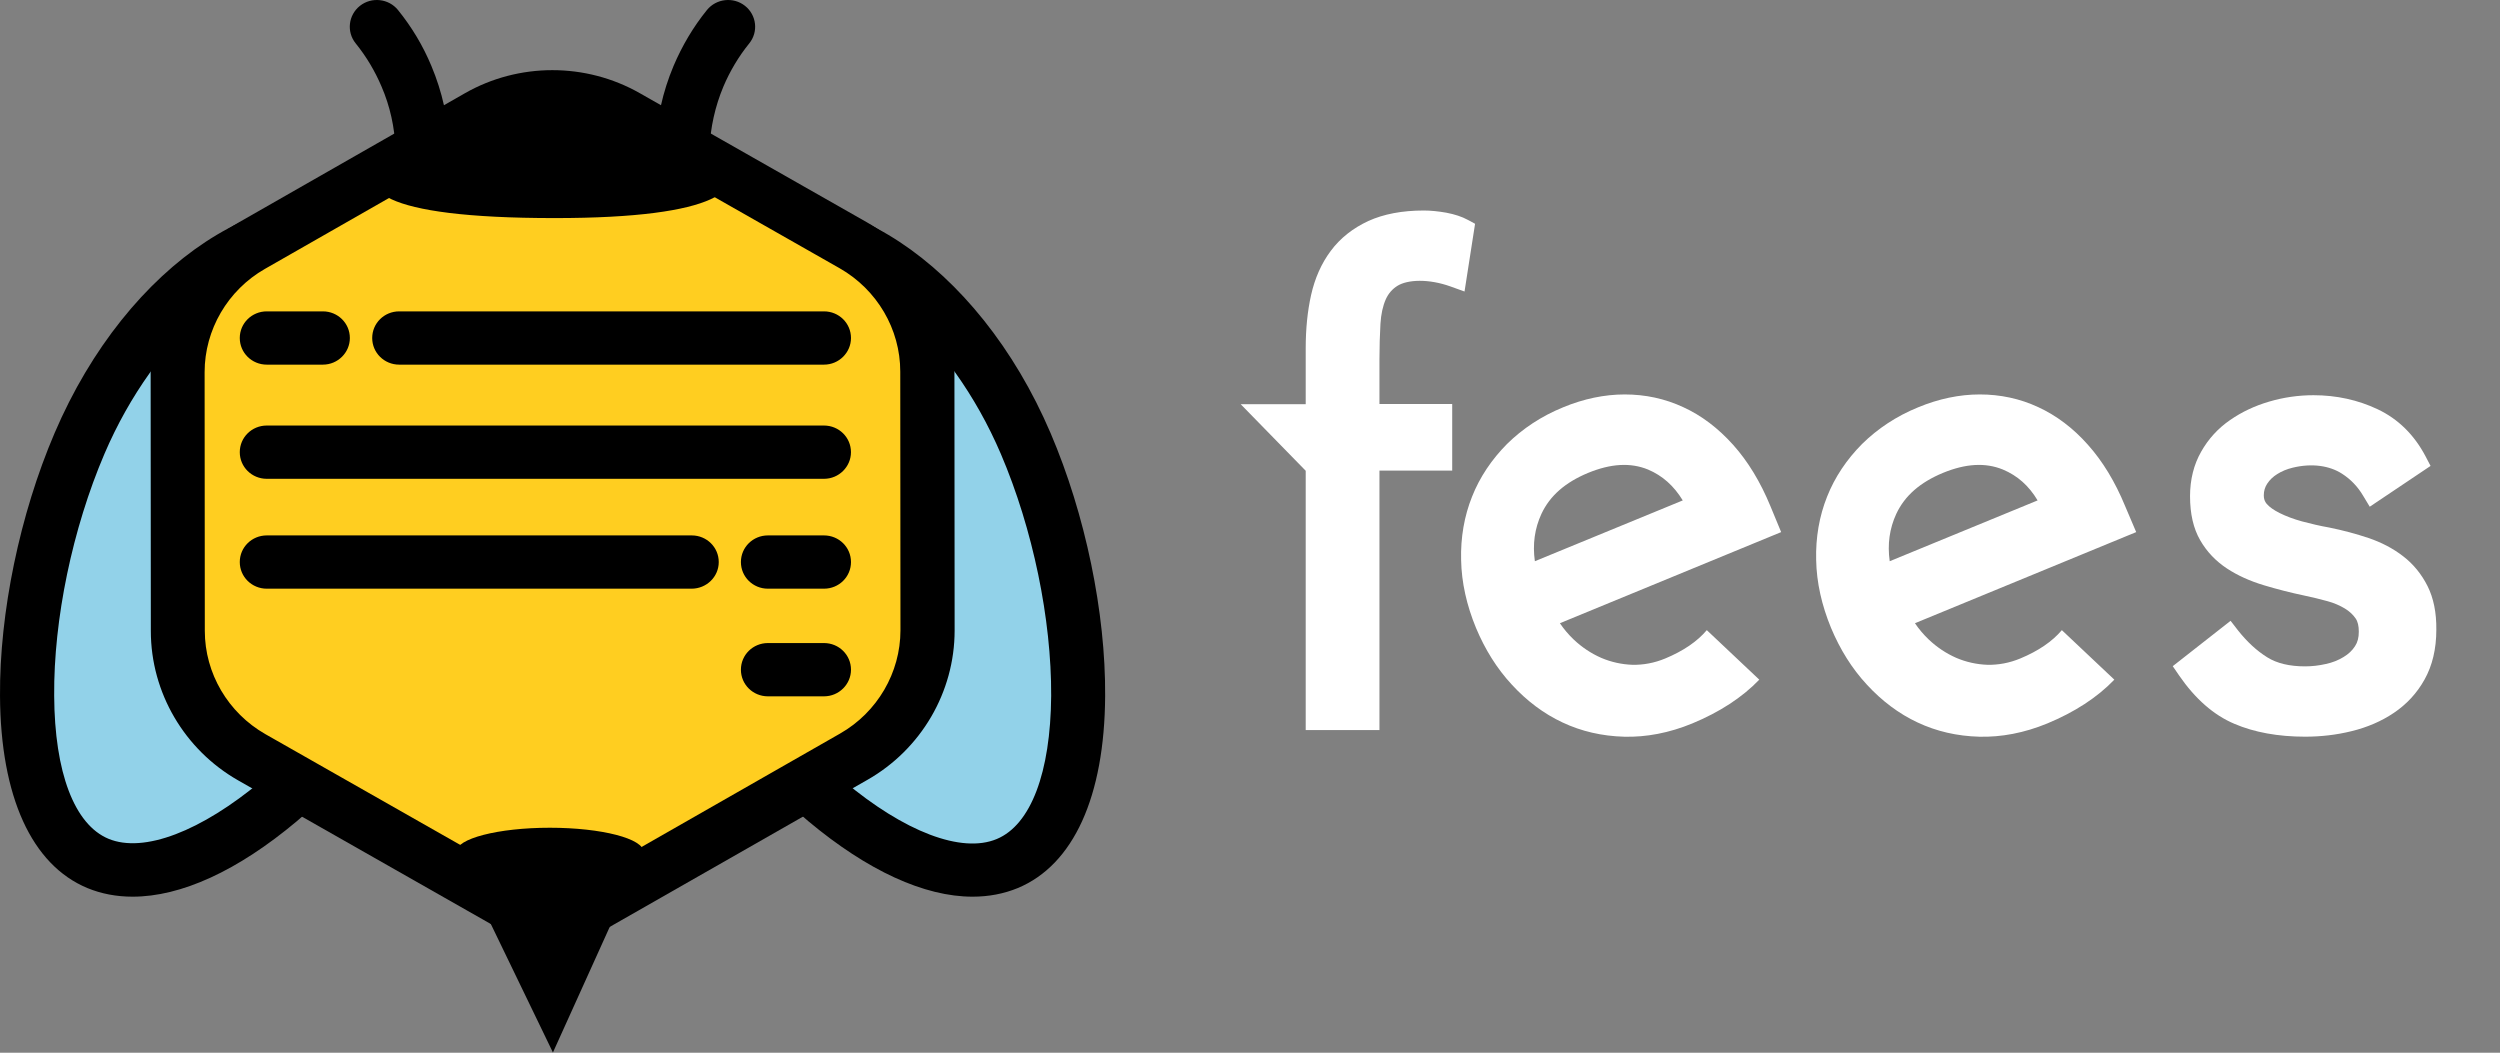
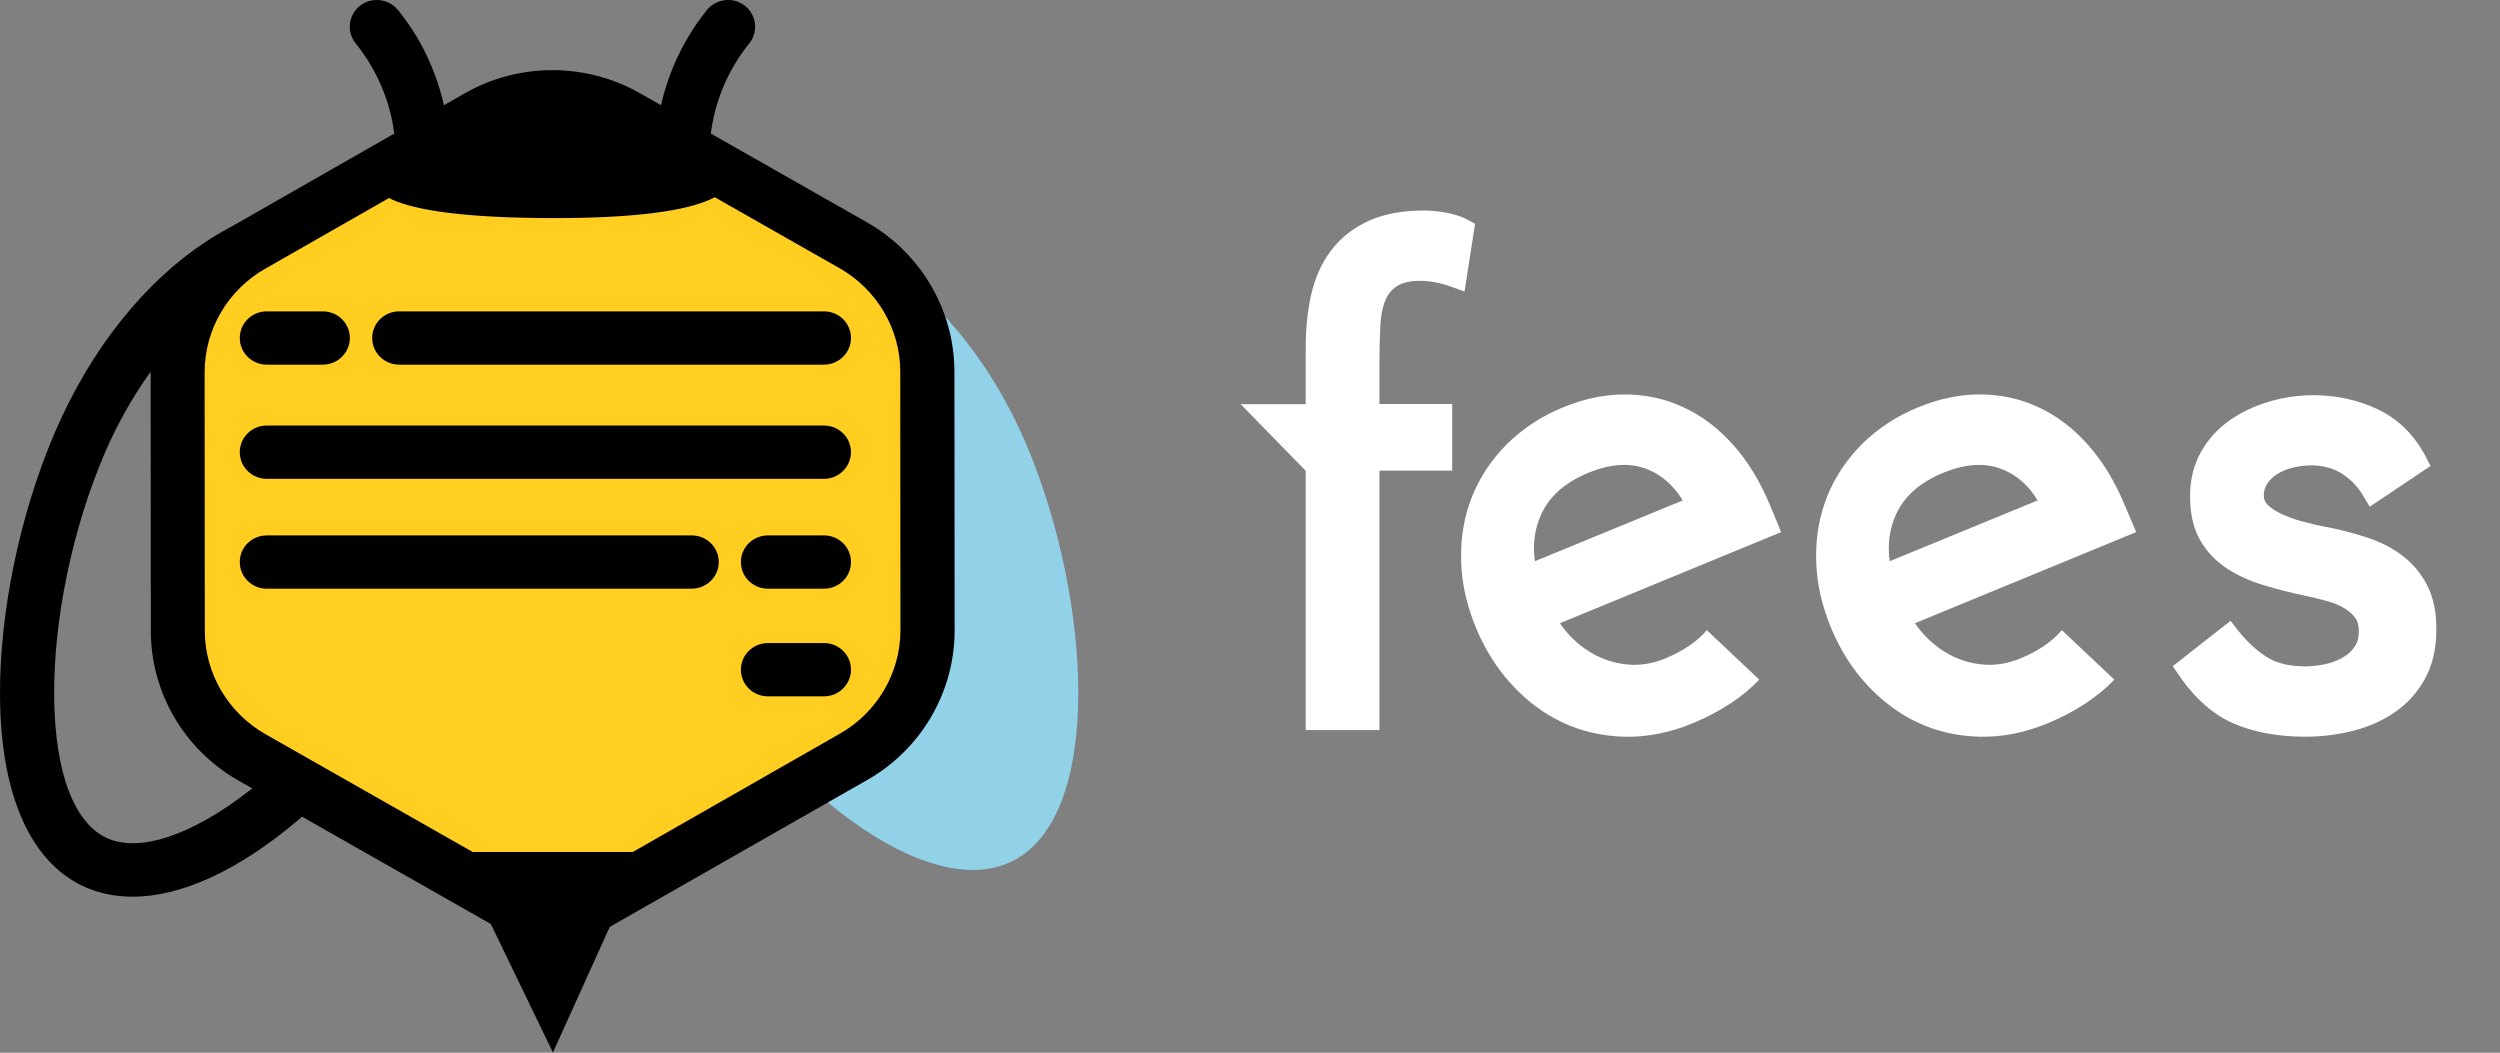
<svg xmlns="http://www.w3.org/2000/svg" width="10036" height="4226" viewBox="0 0 10036 4226" fill="none">
  <rect x="0" y="0" width="10036" height="4226" fill="#808080" stroke="none" />
  <path d="M5537.68 1442.2C5537.68 1391.31 5539.28 1343.6 5541.67 1299.87C5544.06 1260.91 5551.24 1228.31 5563.21 1201.27C5573.59 1178.21 5589.55 1159.93 5610.3 1147.2C5650.19 1122.56 5733.98 1117.78 5824.15 1150.39L5879.21 1170.26L5921.51 898.33L5891.98 882.428C5868.84 869.706 5839.31 860.164 5805.8 853.803C5773.88 848.237 5743.56 845.057 5715.63 845.057C5628.65 845.057 5554.44 859.369 5492.99 887.198C5431.55 915.823 5380.48 955.579 5342.18 1007.26C5304.67 1057.36 5278.34 1116.99 5263.18 1184.58C5248.81 1248.98 5241.63 1320.54 5241.63 1398.46V1622.69H4980.69L5241.63 1889.85V2930.67H5537.68V1889.06H5829.74V1621.89H5537.68V1442.2Z" fill="white" />
  <path d="M8182.15 1634.34C8108.74 1600.15 8029.74 1583.45 7947.55 1583.45C7866.15 1583.45 7782.37 1600.94 7700.17 1635.13C7612.4 1670.91 7537.39 1721.01 7475.15 1782.23C7413.7 1844.25 7365.82 1915.02 7334.7 1993.73C7303.58 2071.66 7288.42 2157.53 7290.81 2248.17C7292.41 2338.02 7313.16 2430.26 7350.66 2520.9C7386.57 2606.78 7434.45 2683.9 7494.3 2748.31C7554.15 2813.51 7622.77 2865.19 7697.78 2900.18C7773.59 2935.96 7856.58 2955.04 7945.15 2957.43C8033.73 2959.81 8126.29 2942.32 8218.86 2904.15C8328.18 2858.83 8419.15 2799.99 8487.78 2728.43L8277.11 2529.65C8238.81 2574.97 8182.95 2613.14 8110.33 2643.35C8066.45 2661.64 8021.76 2669.59 7978.67 2668.8C7934.78 2667.21 7892.49 2657.66 7853.39 2640.97C7813.49 2623.47 7775.98 2598.82 7742.47 2567.02C7721.72 2547.14 7703.37 2525.67 7687.41 2501.82L8575.55 2136.06L8530.87 2031.1C8490.97 1934.1 8440.7 1851.41 8381.65 1785.41C8322.6 1718.62 8254.77 1667.73 8182.15 1634.34ZM8179.76 2008.84L7586.06 2252.94C7576.49 2184.56 7585.27 2121.75 7612.4 2062.91C7646.71 1989.76 7708.15 1936.48 7799.92 1898.32C7890.89 1860.95 7969.89 1856.18 8040.11 1884.8C8099.16 1909.45 8144.65 1950 8179.76 2008.84Z" fill="white" />
  <path d="M9745.28 2353.05C9721.34 2305.34 9688.62 2264.79 9647.13 2232.98C9607.23 2201.97 9560.15 2177.32 9508.28 2159.83C9458.8 2143.13 9405.34 2128.82 9350.28 2117.69C9313.57 2111.33 9276.87 2102.58 9240.96 2093.04C9206.64 2083.5 9177.12 2072.37 9151.58 2059.64C9129.24 2048.51 9111.68 2036.59 9099.71 2023.07C9091.73 2013.53 9087.75 2003.19 9087.75 1988.88C9087.75 1970.59 9092.53 1955.48 9101.31 1941.97C9111.68 1926.06 9125.25 1913.34 9142.01 1903C9159.56 1891.87 9180.31 1883.13 9203.45 1877.56C9281.65 1858.48 9351.88 1869.61 9401.35 1901.41C9436.46 1923.68 9465.19 1953.89 9486.73 1990.47L9513.07 2034.2L9757.25 1870.4L9737.3 1832.24C9691.81 1745.57 9627.18 1681.96 9544.99 1643C9465.99 1605.63 9379.8 1586.54 9287.24 1586.54C9226.59 1586.54 9166.74 1595.29 9110.09 1611.99C9052.63 1628.69 8999.97 1653.33 8952.89 1685.93C8904.21 1719.33 8865.11 1762.27 8836.38 1813.15C8806.86 1864.84 8791.7 1925.27 8791.7 1992.06C8791.7 2062.82 8805.26 2121.66 8832.39 2168.58C8858.73 2214.69 8895.43 2252.86 8940.12 2282.28C8982.41 2310.11 9031.89 2332.37 9086.95 2349.07C9139.61 2364.97 9195.47 2379.28 9252.13 2391.21C9283.25 2397.57 9314.37 2405.52 9343.9 2413.48C9370.23 2420.63 9393.37 2430.97 9413.32 2442.89C9431.67 2454.03 9446.04 2467.54 9456.41 2482.65C9465.19 2495.37 9469.18 2512.87 9469.18 2535.92C9469.18 2559.78 9464.39 2578.07 9454.02 2593.97C9442.84 2611.46 9427.68 2625.77 9407.73 2637.7C9386.99 2650.42 9363.05 2659.96 9336.71 2665.53C9308.78 2671.89 9280.86 2675.07 9253.72 2675.07C9191.48 2675.07 9140.41 2663.14 9101.31 2638.5C9059.02 2612.26 9019.92 2575.68 8984.01 2530.36L8954.48 2492.19L8722.27 2674.28L8747.81 2711.65C8812.44 2805.47 8886.65 2870.67 8969.64 2905.66C9049.44 2939.85 9145.2 2957.34 9253.72 2957.34C9316.76 2957.34 9379.8 2950.19 9440.45 2935.08C9502.69 2919.97 9560.15 2895.32 9609.62 2861.93C9660.69 2827.74 9702.99 2782.41 9733.31 2727.55C9764.43 2671.89 9780.39 2605.1 9780.39 2527.97C9781.19 2459.59 9769.22 2400.75 9745.28 2353.05Z" fill="white" />
  <path d="M6756.85 1634.35C6683.44 1600.16 6604.44 1583.46 6522.25 1583.46C6440.86 1583.46 6357.07 1600.96 6274.88 1635.15C6187.1 1670.93 6112.09 1721.02 6049.85 1782.25C5988.4 1844.27 5940.53 1915.03 5909.4 1993.75C5878.28 2071.67 5863.12 2157.54 5865.52 2248.19C5867.11 2338.04 5887.86 2430.27 5925.36 2520.92C5961.27 2606.79 6009.15 2683.92 6069 2748.32C6128.85 2813.52 6197.47 2865.21 6272.48 2900.19C6348.29 2935.97 6431.28 2955.06 6519.86 2957.44C6608.43 2959.83 6701 2942.33 6793.56 2904.17C6902.88 2858.85 6993.85 2800.01 7062.48 2728.45L6851.81 2529.66C6813.51 2574.99 6757.65 2613.15 6685.04 2643.37C6641.15 2661.66 6596.46 2669.61 6553.37 2668.81C6509.48 2667.22 6467.19 2657.68 6428.09 2640.98C6388.19 2623.49 6350.69 2598.84 6317.17 2567.03C6296.42 2547.16 6278.07 2525.69 6262.11 2501.83L7150.26 2136.08L7107.17 2031.91C7067.27 1934.91 7016.99 1852.22 6957.94 1786.22C6897.3 1718.64 6830.27 1667.75 6756.85 1634.35ZM6755.26 2008.86L6161.56 2252.96C6151.99 2184.58 6160.77 2121.76 6187.9 2062.92C6222.21 1989.77 6283.65 1936.5 6375.42 1898.33C6466.39 1860.96 6545.39 1856.19 6615.61 1884.82C6673.87 1909.47 6719.35 1950.02 6755.26 2008.86Z" fill="white" />
  <path d="M2685.85 2375.91C2950.07 2995.2 3648.42 3630.64 4044.36 3466.01C4439.52 3301.38 4382.62 2398.99 4118.4 1780.48C3854.18 1161.19 3319.51 792.698 2923.57 957.328C2527.63 1121.96 2421.63 1757.4 2685.85 2375.91Z" fill="#92D2E9" />
-   <path d="M3904.16 3599.63C3710.87 3599.63 3483.28 3495.77 3244.78 3296.52C2967.31 3063.43 2721.02 2734.94 2585.4 2417.22C2293.12 1733.31 2423.29 1048.64 2880.8 858.619C3338.31 668.603 3925.2 1054.79 4217.48 1738.7C4356.99 2064.88 4438.83 2459.53 4436.49 2794.17C4434.16 3198.05 4309.45 3471.92 4085.76 3565.01C4029.64 3588.09 3968.85 3599.63 3904.16 3599.63ZM3122.41 1025.56C3067.86 1025.56 3014.86 1035.56 2965.75 1056.33C2632.17 1195.57 2549.55 1780.24 2785.71 2334.9C2908.86 2622.62 3133.33 2921.88 3385.85 3134.2C3630.59 3339.6 3860.51 3427.3 4001.58 3368.07C4137.98 3311.14 4217.48 3101.89 4219.82 2793.4C4221.38 2486.45 4146.55 2123.34 4017.95 1822.55C3816.09 1350.2 3436.51 1025.56 3122.41 1025.56Z" fill="black" />
-   <path d="M1751.45 2375.14C1487.23 2994.43 788.883 3629.86 392.944 3465.24C-2.215 3300.61 54.681 2398.22 318.9 1779.7C583.119 1161.19 1117.79 791.925 1513.73 956.555C1909.67 1121.18 2015.67 1756.62 1751.45 2375.14Z" fill="#92D2E9" />
  <path d="M532.384 3599.63C467.694 3599.63 406.9 3588.09 350.783 3565.01C127.093 3471.92 2.388 3198.05 0.05 2794.17C-2.289 2459.53 79.549 2064.88 219.063 1738.7C511.34 1054.79 1098.23 668.604 1555.75 858.62C2013.26 1048.64 2143.42 1734.08 1851.14 2417.22C1715.52 2734.94 1469.23 3063.43 1191.76 3296.52C953.264 3496.54 726.457 3599.63 532.384 3599.63ZM1314.91 1025.56C1000.81 1025.56 621.237 1350.2 419.37 1821.78C290.768 2122.58 215.166 2485.68 217.504 2792.63C219.063 3101.12 298.562 3310.37 435.738 3367.3C576.81 3425.77 806.735 3338.07 1051.47 3133.43C1304 2921.11 1528.47 2622.62 1651.61 2334.13C1887.77 1780.24 1805.93 1194.8 1471.57 1055.56C1421.69 1035.56 1369.47 1025.56 1314.91 1025.56Z" fill="black" />
  <path d="M3082.59 790.443L2856.56 661.97C2460.62 436.566 1973.49 437.335 1578.33 663.509L1352.3 792.751C957.144 1018.15 713.969 1435.11 713.969 1885.92V2143.64C714.749 2594.45 958.703 3010.64 1353.86 3236.04L1579.89 3364.51C1975.83 3589.92 2462.96 3589.15 2858.12 3362.97L3084.15 3233.73C3479.3 3008.33 3722.48 2591.37 3722.48 2140.56V1882.85C3722.48 1432.04 3478.53 1015.08 3082.59 790.443Z" fill="#FFCE20" />
  <path d="M2219.66 3851.06L957.018 3133.31C740.343 3010.22 605.506 2780.2 605.506 2533.26L604.727 1494.7C604.727 1247.76 738.785 1017.74 955.46 894.653L1865.81 374.607C2082.48 250.75 2351.38 250.75 2568.05 373.838L3479.96 892.345C3696.63 1015.43 3831.47 1245.45 3831.47 1492.4L3832.25 2530.95C3832.25 2777.89 3698.19 3007.91 3481.52 3131L2219.66 3851.06ZM2217.32 495.387C2133.14 495.387 2048.97 516.927 1974.14 559.239L1063.8 1079.28C914.151 1164.68 821.402 1323.92 821.402 1493.94L822.181 2532.49C822.181 2703.27 915.71 2861.75 1065.36 2947.14L2219.66 3603.35L3372.4 2944.83C3522.05 2859.44 3614.8 2700.19 3614.8 2530.18L3614.02 1491.63C3614.02 1320.84 3520.49 1162.37 3370.84 1076.98L2458.94 558.469C2384.11 516.927 2300.72 495.387 2217.32 495.387Z" fill="black" />
  <path d="M1830.75 3420.35L2219.68 4225.04L2583.66 3420.35H1830.75Z" fill="black" />
  <path d="M2739.68 701.896C2738.12 701.896 2736.56 701.896 2735.78 701.896C2675.77 699.588 2629 649.584 2631.34 591.117C2636.02 478.031 2660.18 368.79 2703.83 264.935C2738.12 184.159 2782.55 108.768 2837.88 40.3C2875.3 -5.858 2943.88 -13.551 2990.65 23.376C3037.41 60.302 3045.21 128 3007.8 174.158C2964.93 227.24 2930.63 284.937 2904.13 347.25C2870.62 427.257 2851.91 511.88 2848.02 598.81C2845.68 657.277 2797.36 701.896 2739.68 701.896Z" fill="black" />
  <path d="M1696 701.896C1638.33 701.896 1590 656.508 1587.66 598.81C1584.55 511.88 1565.84 426.488 1531.55 347.25C1505.05 284.937 1470.75 227.24 1427.89 174.158C1390.47 128 1398.27 60.302 1445.03 23.376C1491.8 -13.551 1560.38 -5.858 1597.8 40.3C1653.13 108.768 1698.34 184.159 1731.85 264.935C1775.5 368.79 1799.66 478.031 1804.34 591.117C1806.68 650.353 1759.91 700.358 1699.9 701.896C1699.12 701.896 1697.56 701.896 1696 701.896Z" fill="black" />
  <path d="M2226.82 875.478C806.742 875.478 1826.99 393.129 2260.34 393.129C2693.69 393.129 3552.59 875.478 2226.82 875.478Z" fill="black" />
-   <path d="M2207.31 3518.27C2415.22 3518.27 2583.76 3474.53 2583.76 3420.57C2583.76 3366.61 2415.22 3322.87 2207.31 3322.87C1999.4 3322.87 1830.86 3366.61 1830.86 3420.57C1830.86 3474.53 1999.4 3518.27 2207.31 3518.27Z" fill="black" />
  <path d="M3307.89 2795.35H3082.64C3022.63 2795.35 2974.31 2747.65 2974.31 2688.42C2974.31 2629.18 3022.63 2581.49 3082.64 2581.49H3307.89C3367.91 2581.49 3416.23 2629.18 3416.23 2688.42C3416.23 2746.89 3367.91 2795.35 3307.89 2795.35Z" fill="black" />
  <path d="M3307.89 2363.23H3082.64C3022.63 2363.23 2974.31 2315.53 2974.31 2256.3C2974.31 2197.06 3022.63 2149.37 3082.64 2149.37H3307.89C3367.91 2149.37 3416.23 2197.06 3416.23 2256.3C3416.23 2315.53 3367.91 2363.23 3307.89 2363.23Z" fill="black" />
  <path d="M2776.23 2363.23H1070.89C1010.87 2363.23 962.551 2315.53 962.551 2256.3C962.551 2197.06 1010.87 2149.37 1070.89 2149.37H2777.01C2837.02 2149.37 2885.35 2197.06 2885.35 2256.3C2885.35 2315.53 2836.24 2363.23 2776.23 2363.23Z" fill="black" />
  <path d="M3307.79 1922.13H1070.89C1010.87 1922.13 962.551 1874.44 962.551 1815.2C962.551 1755.96 1010.87 1708.27 1070.89 1708.27H3307.79C3367.8 1708.27 3416.12 1755.96 3416.12 1815.2C3416.12 1873.67 3367.8 1922.13 3307.79 1922.13Z" fill="black" />
  <path d="M3307.86 1463.81H1602.52C1542.5 1463.81 1494.18 1416.11 1494.18 1356.88C1494.18 1297.64 1542.5 1249.95 1602.52 1249.95H3307.86C3367.87 1249.95 3416.2 1297.64 3416.2 1356.88C3416.2 1415.34 3367.87 1463.81 3307.86 1463.81Z" fill="black" />
  <path d="M1296.14 1463.81H1070.89C1010.87 1463.81 962.551 1416.11 962.551 1356.88C962.551 1297.64 1010.87 1249.95 1070.89 1249.95H1296.14C1356.15 1249.95 1404.47 1297.64 1404.47 1356.88C1404.47 1415.34 1356.15 1463.81 1296.14 1463.81Z" fill="black" />
</svg>